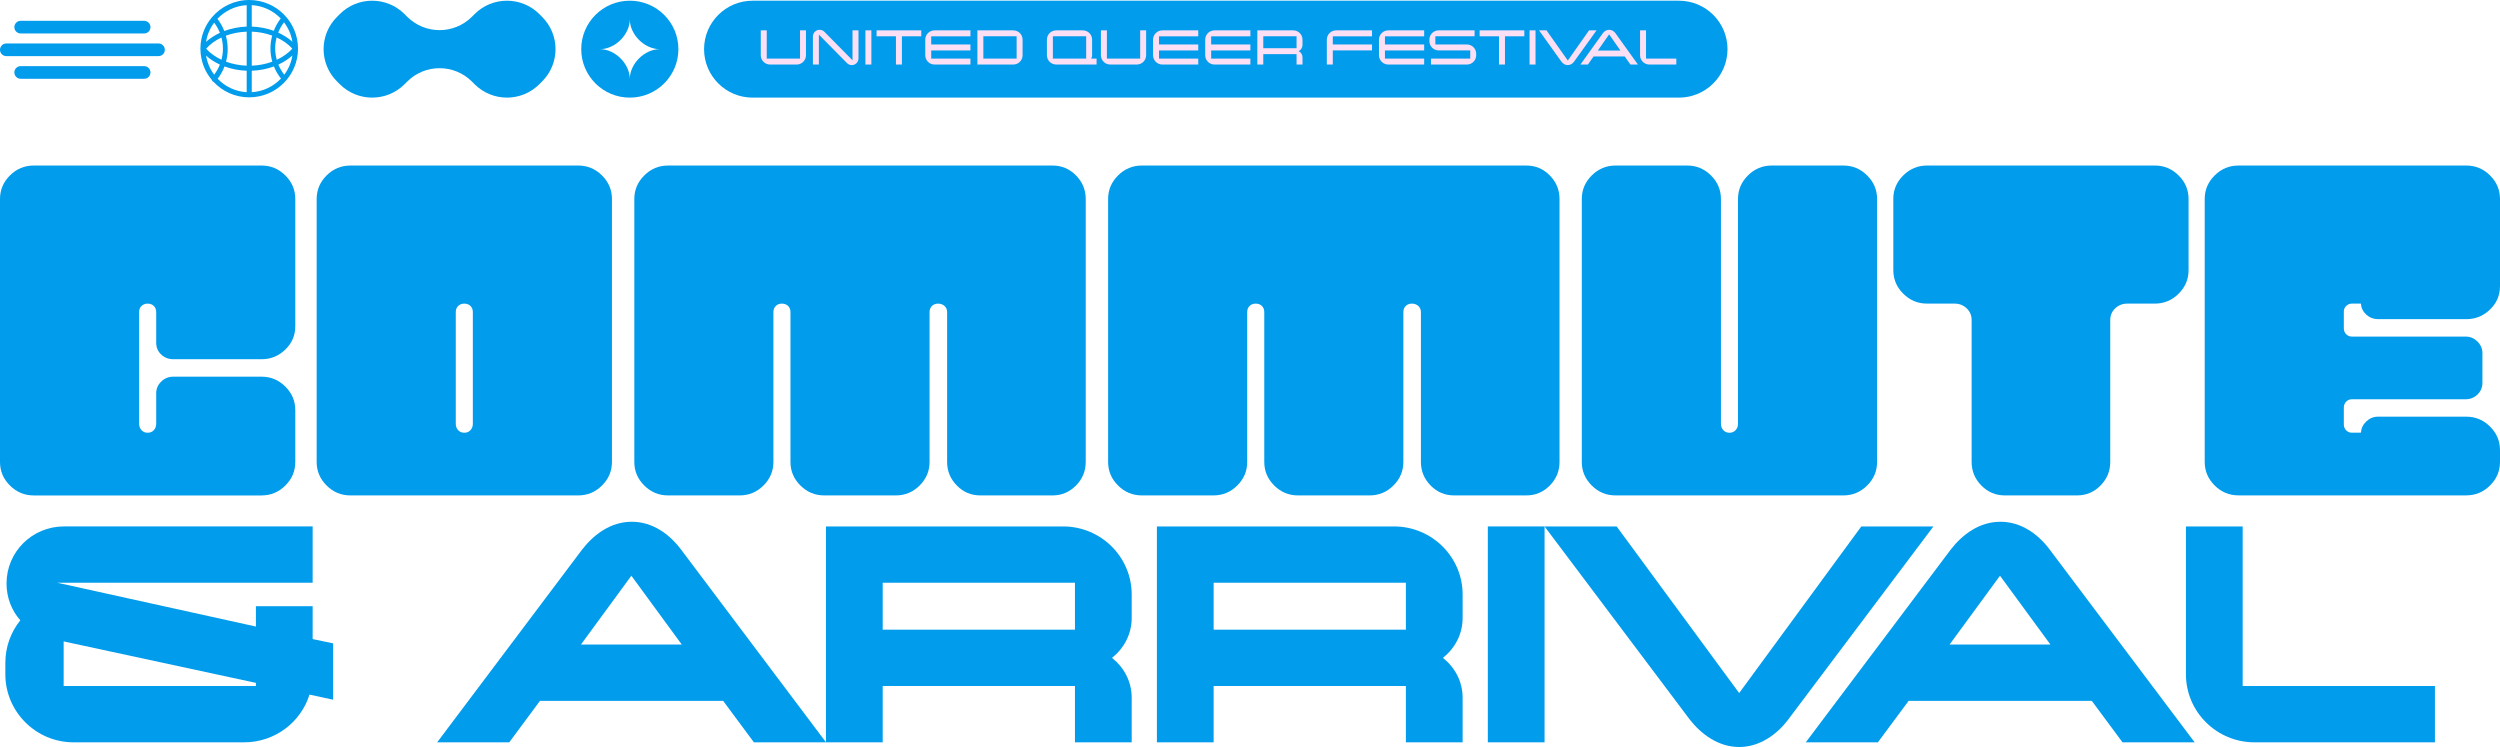
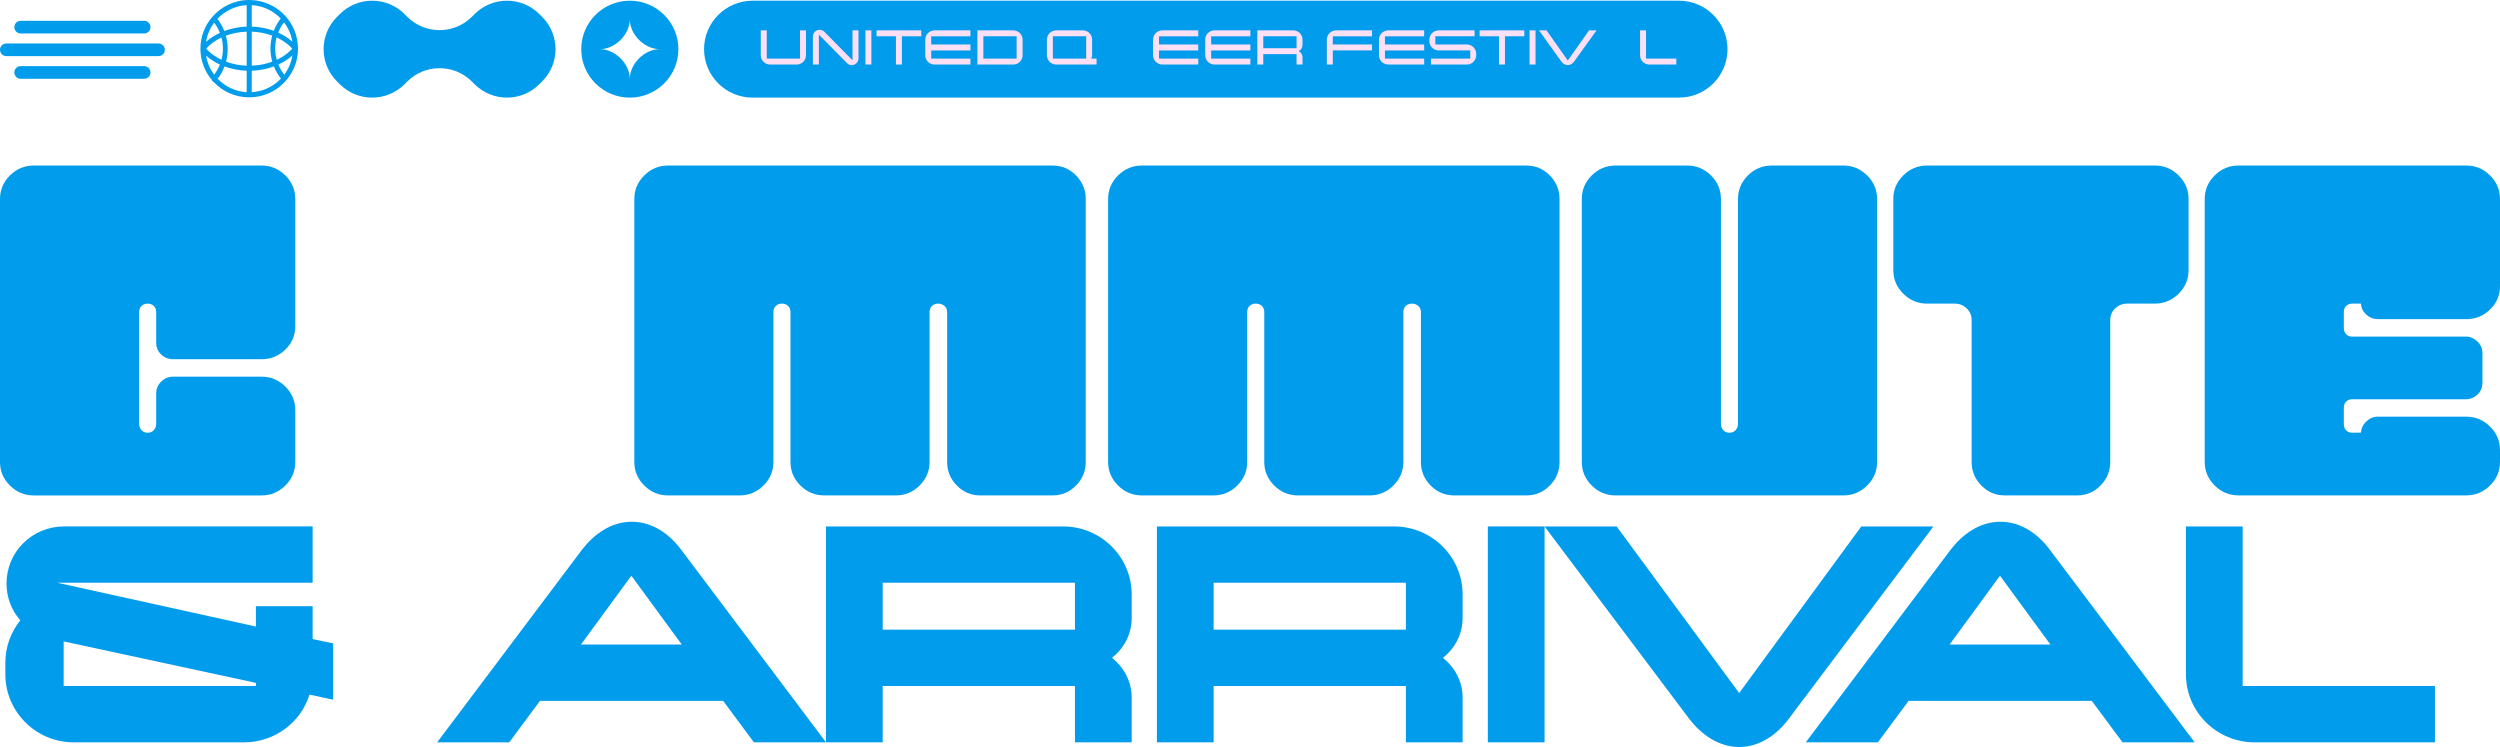
<svg xmlns="http://www.w3.org/2000/svg" width="589" height="176" viewBox="0 0 589 176" fill="none">
  <path d="M0 108.842V46.882C0 44.737 0.782 42.883 2.347 41.33C3.916 39.777 5.779 39 7.94 39H61.629C63.791 39 65.657 39.777 67.222 41.33C68.787 42.883 69.57 44.737 69.57 46.882V76.862C69.57 79.012 68.787 80.842 67.222 82.357C65.657 83.876 63.791 84.633 61.629 84.633H40.825C39.706 84.633 38.757 84.264 37.974 83.522C37.192 82.784 36.801 81.857 36.801 80.746V73.529C36.801 72.937 36.615 72.456 36.243 72.087C35.867 71.718 35.387 71.533 34.791 71.533C34.194 71.533 33.71 71.718 33.338 72.087C32.962 72.46 32.78 72.941 32.78 73.529V99.844C32.78 100.437 32.966 100.936 33.338 101.344C33.71 101.752 34.194 101.955 34.791 101.955C35.387 101.955 35.871 101.752 36.243 101.344C36.615 100.936 36.801 100.437 36.801 99.844V92.627C36.801 91.593 37.192 90.686 37.974 89.909C38.757 89.132 39.71 88.744 40.825 88.744H61.629C63.791 88.744 65.657 89.52 67.222 91.074C68.787 92.627 69.57 94.481 69.57 96.626V108.842C69.57 110.991 68.787 112.841 67.222 114.394C65.657 115.948 63.791 116.724 61.629 116.724H7.94C5.775 116.724 3.912 115.948 2.347 114.394C0.782 112.841 0 110.991 0 108.842Z" fill="#019CEC" />
-   <path d="M74.605 108.842V46.882C74.605 44.737 75.387 42.883 76.952 41.33C78.517 39.777 80.38 39 82.545 39H136.234C138.395 39 140.262 39.777 141.827 41.33C143.392 42.883 144.175 44.737 144.175 46.882V108.838C144.175 110.987 143.392 112.837 141.827 114.39C140.262 115.944 138.395 116.72 136.234 116.72H82.545C80.38 116.72 78.517 115.944 76.952 114.39C75.387 112.837 74.605 110.987 74.605 108.838V108.842ZM109.392 101.955C109.988 101.955 110.472 101.752 110.844 101.344C111.216 100.936 111.402 100.437 111.402 99.844V73.529C111.402 72.937 111.216 72.456 110.844 72.087C110.468 71.718 109.988 71.533 109.392 71.533C108.795 71.533 108.311 71.718 107.939 72.087C107.563 72.46 107.381 72.941 107.381 73.529V99.844C107.381 100.437 107.567 100.936 107.939 101.344C108.311 101.752 108.795 101.955 109.392 101.955Z" fill="#019CEC" />
  <path d="M157.371 39H247.969C250.131 39 251.978 39.777 253.504 41.33C255.03 42.883 255.797 44.737 255.797 46.882V108.838C255.797 110.987 255.03 112.837 253.504 114.39C251.974 115.944 250.131 116.72 247.969 116.72H230.969C228.804 116.72 226.96 115.944 225.434 114.39C223.904 112.837 223.141 110.987 223.141 108.838V73.529C223.141 72.937 222.936 72.456 222.525 72.087C222.114 71.718 221.611 71.533 221.014 71.533C220.418 71.533 219.934 71.718 219.562 72.087C219.19 72.46 219.004 72.941 219.004 73.529V108.838C219.004 110.987 218.222 112.837 216.657 114.39C215.092 115.944 213.225 116.72 211.064 116.72H194.176C192.011 116.72 190.148 115.944 188.583 114.39C187.018 112.837 186.235 110.987 186.235 108.838V73.529C186.235 72.937 186.05 72.456 185.678 72.087C185.302 71.718 184.822 71.533 184.225 71.533C183.629 71.533 183.145 71.718 182.773 72.087C182.397 72.46 182.215 72.941 182.215 73.529V108.838C182.215 110.987 181.432 112.837 179.868 114.39C178.303 115.944 176.436 116.72 174.275 116.72H157.387C155.221 116.72 153.358 115.944 151.793 114.39C150.229 112.837 149.446 110.987 149.446 108.838V46.882C149.446 44.737 150.229 42.883 151.793 41.33C153.358 39.777 155.221 39 157.387 39H157.371Z" fill="#019CEC" />
  <path d="M268.998 39H359.596C361.757 39 363.605 39.777 365.131 41.33C366.657 42.883 367.424 44.737 367.424 46.882V108.838C367.424 110.987 366.657 112.837 365.131 114.39C363.601 115.944 361.757 116.72 359.596 116.72H342.596C340.43 116.72 338.587 115.944 337.061 114.39C335.531 112.837 334.768 110.987 334.768 108.838V73.529C334.768 72.937 334.562 72.456 334.152 72.087C333.741 71.718 333.238 71.533 332.641 71.533C332.045 71.533 331.56 71.718 331.189 72.087C330.817 72.46 330.631 72.941 330.631 73.529V108.838C330.631 110.987 329.848 112.837 328.284 114.39C326.719 115.944 324.852 116.72 322.69 116.72H305.802C303.637 116.72 301.774 115.944 300.209 114.39C298.644 112.837 297.862 110.987 297.862 108.838V73.529C297.862 72.937 297.676 72.456 297.304 72.087C296.929 71.718 296.448 71.533 295.852 71.533C295.255 71.533 294.771 71.718 294.399 72.087C294.024 72.46 293.841 72.941 293.841 73.529V108.838C293.841 110.987 293.059 112.837 291.494 114.39C289.929 115.944 288.062 116.72 285.901 116.72H269.013C266.848 116.72 264.985 115.944 263.42 114.39C261.855 112.837 261.073 110.987 261.073 108.838V46.882C261.073 44.737 261.855 42.883 263.42 41.33C264.985 39.777 266.848 39 269.013 39H268.998Z" fill="#019CEC" />
  <path d="M397.512 39C399.674 39 401.541 39.777 403.105 41.33C404.67 42.883 405.453 44.737 405.453 46.882V99.844C405.453 100.437 405.639 100.936 406.01 101.344C406.382 101.752 406.866 101.955 407.463 101.955C408.059 101.955 408.544 101.752 408.915 101.344C409.287 100.936 409.473 100.437 409.473 99.844V46.882C409.473 44.737 410.256 42.883 411.82 41.33C413.385 39.777 415.248 39 417.414 39H434.301C436.463 39 438.33 39.777 439.895 41.33C441.459 42.883 442.242 44.737 442.242 46.882V108.838C442.242 110.987 441.459 112.837 439.895 114.39C438.33 115.944 436.463 116.72 434.301 116.72H380.613C378.448 116.72 376.584 115.944 375.02 114.39C373.455 112.837 372.672 110.987 372.672 108.838V46.882C372.672 44.737 373.455 42.883 375.02 41.33C376.584 39.777 378.448 39 380.613 39H397.512Z" fill="#019CEC" />
  <path d="M446.057 46.882C446.057 44.737 446.84 42.883 448.404 41.33C449.969 39.777 451.832 39 453.998 39H507.686C509.848 39 511.715 39.777 513.28 41.33C514.844 42.883 515.627 44.737 515.627 46.882V63.647C515.627 65.796 514.844 67.646 513.28 69.199C511.715 70.753 509.848 71.529 507.686 71.529H501.198C500.079 71.529 499.13 71.902 498.348 72.641C497.565 73.383 497.174 74.305 497.174 75.417V108.838C497.174 110.987 496.407 112.837 494.881 114.39C493.351 115.944 491.507 116.72 489.346 116.72H472.346C470.181 116.72 468.337 115.944 466.811 114.39C465.281 112.837 464.518 110.987 464.518 108.838V75.417C464.518 74.305 464.126 73.383 463.344 72.641C462.562 71.902 461.609 71.529 460.493 71.529H454.005C451.84 71.529 449.977 70.753 448.412 69.199C446.847 67.646 446.065 65.796 446.065 63.647V46.882H446.057Z" fill="#019CEC" />
  <path d="M519.43 108.842V46.882C519.43 44.737 520.213 42.883 521.778 41.33C523.342 39.777 525.206 39 527.371 39H581.06C583.221 39 585.088 39.777 586.653 41.33C588.218 42.883 589 44.737 589 46.882V67.423C589 69.572 588.218 71.402 586.653 72.917C585.088 74.436 583.221 75.194 581.06 75.194H560.256C559.21 75.194 558.3 74.844 557.513 74.14C556.731 73.436 556.301 72.567 556.227 71.529H554.101C553.578 71.529 553.133 71.714 552.761 72.083C552.385 72.456 552.203 72.898 552.203 73.417V77.305C552.203 77.897 552.389 78.377 552.761 78.746C553.133 79.12 553.582 79.3 554.101 79.3H580.943C581.985 79.3 582.899 79.689 583.686 80.465C584.468 81.242 584.859 82.149 584.859 83.184V90.178C584.859 91.289 584.468 92.216 583.686 92.954C582.903 93.696 581.989 94.065 580.943 94.065H554.101C553.578 94.065 553.133 94.25 552.761 94.619C552.389 94.988 552.203 95.473 552.203 96.061V99.948C552.203 100.54 552.389 101.021 552.761 101.39C553.133 101.763 553.582 101.944 554.101 101.944H556.227C556.301 100.91 556.731 100.021 557.513 99.279C558.296 98.541 559.21 98.168 560.256 98.168H581.06C583.221 98.168 585.088 98.945 586.653 100.498C588.218 102.052 589 103.905 589 106.05V108.827C589 110.976 588.218 112.825 586.653 114.379C585.088 115.932 583.221 116.709 581.06 116.709H527.371C525.206 116.709 523.342 115.932 521.778 114.379C520.213 112.825 519.43 110.976 519.43 108.827V108.842Z" fill="#019CEC" />
  <path d="M78.486 164.849L72.916 163.649C70.875 170.189 64.747 174.892 57.508 174.892H17.318C8.498 174.892 1.259 167.706 1.259 158.858V156.186C1.259 152.406 2.56 148.907 4.787 146.142C2.746 143.839 1.538 140.798 1.538 137.479C1.538 130.016 7.572 124.025 15.091 124.025H73.66V137.295H13.51L60.293 147.615V142.824H73.66V150.564L78.486 151.579V164.849ZM60.293 161.623V160.884L14.998 151.118V161.623H60.293Z" fill="#019CEC" />
-   <path d="M177.617 174.892L170.378 165.125H127.217L119.978 174.892H102.993L137.152 129.466C139.937 125.871 143.927 122.926 148.846 122.926C153.765 122.926 157.758 125.875 160.45 129.466L194.61 174.892H177.617ZM160.629 151.856L148.749 135.638L136.869 151.856H160.632H160.629Z" fill="#019CEC" />
+   <path d="M177.617 174.892L170.378 165.125H127.217L119.978 174.892H102.993L137.152 129.466C139.937 125.871 143.927 122.926 148.846 122.926C153.765 122.926 157.758 125.875 160.45 129.466L194.61 174.892H177.617M160.629 151.856L148.749 135.638L136.869 151.856H160.632H160.629Z" fill="#019CEC" />
  <path d="M266.627 174.892H253.26V161.623H207.965V174.892H194.598V124.029H250.475C259.384 124.029 266.627 131.216 266.627 140.063V145.592C266.627 149.461 264.772 152.779 261.987 154.99C264.772 157.201 266.627 160.519 266.627 164.387V174.892ZM253.26 148.357V137.299H207.965V148.357H253.26Z" fill="#019CEC" />
  <path d="M344.594 174.892H331.227V161.623H285.932V174.892H272.565V124.029H328.442C337.351 124.029 344.594 131.216 344.594 140.063V145.592C344.594 149.461 342.739 152.779 339.954 154.99C342.739 157.201 344.594 160.519 344.594 164.387V174.892ZM331.227 148.357V137.299H285.932V148.357H331.227Z" fill="#019CEC" />
  <path d="M363.899 174.892H350.532V124.029H363.899V174.892Z" fill="#019CEC" />
  <path d="M455.512 124.029L421.353 169.455C418.661 173.05 414.578 175.995 409.748 175.995C404.918 175.995 400.839 173.046 398.054 169.455L363.895 124.029H380.88L409.748 163.284L438.523 124.029H455.512Z" fill="#019CEC" />
  <path d="M500.067 174.892L492.828 165.125H449.667L442.428 174.892H425.443L459.602 129.466C462.387 125.871 466.377 122.926 471.296 122.926C476.215 122.926 480.209 125.875 482.901 129.466L517.06 174.892H500.067ZM483.079 151.856L471.199 135.638L459.32 151.856H483.083H483.079Z" fill="#019CEC" />
  <path d="M573.669 174.892H531.159C522.25 174.892 515.007 167.706 515.007 158.858V124.029H528.374V161.623H573.669V174.892Z" fill="#019CEC" />
  <g clip-path="url(#clip0_365_16173)">
    <path d="M395.557 23C401.877 23 407.001 17.888 407.001 11.583C407.001 5.277 401.877 0.165 395.557 0.165H177.321C171.001 0.165 165.878 5.277 165.878 11.583C165.878 17.888 171.001 23 177.321 23H395.557Z" fill="#019CEC" />
    <path d="M159.827 11.583C159.827 5.276 154.705 0.165 148.383 0.165C142.061 0.165 136.94 5.276 136.94 11.583C136.94 17.89 142.061 23 148.383 23C154.705 23 159.827 17.89 159.827 11.583ZM141.355 11.583C144.921 11.583 148.383 8.129 148.383 4.57C148.383 8.129 151.845 11.583 155.412 11.583C151.845 11.583 148.383 15.037 148.383 18.595C148.383 15.037 144.921 11.583 141.355 11.583Z" fill="#019CEC" />
    <path d="M127.725 3.977L127.063 3.316C122.854 -0.883 116.027 -0.883 111.818 3.316L111.184 3.949C106.975 8.149 100.149 8.149 95.939 3.949L95.305 3.316C91.096 -0.883 84.27 -0.883 80.061 3.316L79.398 3.977C75.189 8.177 75.189 14.988 79.398 19.187L80.061 19.848C84.27 24.047 91.096 24.047 95.305 19.848L95.939 19.215C100.149 15.016 106.975 15.016 111.184 19.215L111.818 19.848C116.027 24.047 122.854 24.047 127.063 19.848L127.725 19.187C131.934 14.988 131.934 8.177 127.725 3.977Z" fill="#019CEC" />
    <path d="M58.717 22.931C65.059 22.931 70.209 17.793 70.209 11.466C70.209 5.138 65.059 0 58.717 0C55.231 0 52.105 1.552 49.996 4.002C49.964 4.03 49.94 4.062 49.915 4.095C48.235 6.09 47.221 8.661 47.221 11.466C47.221 11.49 47.221 11.514 47.221 11.538C47.237 14.291 48.231 16.818 49.871 18.788C49.907 18.897 49.968 19.006 50.057 19.135C50.121 19.2 50.202 19.24 50.287 19.26C52.387 21.521 55.385 22.936 58.713 22.936L58.717 22.931ZM51.281 18.563C51.959 17.676 52.501 16.697 52.892 15.657C54.508 16.25 56.289 16.604 58.119 16.665V21.722C55.441 21.569 53.03 20.384 51.281 18.563ZM68.864 11.466C67.899 12.526 66.647 13.416 65.2 14.089C64.958 13.215 64.833 12.308 64.833 11.393C64.833 10.478 64.95 9.652 65.168 8.814C66.642 9.491 67.915 10.394 68.86 11.466H68.864ZM65.544 7.685C65.883 6.823 66.344 6.005 66.913 5.259C67.919 6.573 68.61 8.137 68.884 9.834C67.939 8.979 66.804 8.254 65.544 7.685ZM68.888 13.074C68.622 14.75 67.947 16.294 66.97 17.6C66.4 16.866 65.936 16.06 65.588 15.214C66.828 14.646 67.947 13.92 68.888 13.074ZM63.718 11.466C63.718 12.51 63.867 13.545 64.15 14.529C62.664 15.081 61.024 15.411 59.315 15.472V7.456C61.008 7.516 62.648 7.843 64.13 8.387C63.859 9.382 63.718 10.418 63.718 11.466ZM58.119 15.476C56.407 15.411 54.751 15.081 53.252 14.529C53.506 13.561 53.64 12.558 53.64 11.542C53.64 10.474 53.494 9.418 53.212 8.407C54.718 7.847 56.386 7.52 58.119 7.46V15.476ZM52.521 11.466C52.521 12.352 52.404 13.231 52.177 14.077C50.739 13.404 49.495 12.518 48.566 11.466C49.52 10.39 50.752 9.503 52.173 8.838C52.404 9.688 52.521 10.571 52.521 11.466ZM48.546 9.858C48.813 8.185 49.483 6.646 50.457 5.344C51.018 6.081 51.471 6.888 51.806 7.738C50.582 8.306 49.475 9.019 48.546 9.862V9.858ZM51.802 15.21C51.467 16.056 51.014 16.854 50.457 17.592C49.487 16.294 48.817 14.762 48.55 13.102C49.471 13.936 50.574 14.65 51.802 15.21ZM59.315 21.722V16.665C61.149 16.6 62.922 16.25 64.534 15.649C64.95 16.693 65.515 17.664 66.202 18.506C64.449 20.356 62.017 21.565 59.315 21.718V21.722ZM66.141 4.357C65.451 5.239 64.901 6.223 64.501 7.258C62.894 6.674 61.129 6.327 59.315 6.263V1.209C61.989 1.362 64.397 2.543 66.141 4.357ZM58.119 1.209V6.267C56.265 6.331 54.472 6.694 52.844 7.303C52.444 6.279 51.903 5.312 51.22 4.437C52.973 2.579 55.409 1.366 58.119 1.213V1.209Z" fill="#019CEC" />
    <path d="M33.956 7.886C34.781 7.886 35.45 7.219 35.45 6.395C35.45 5.571 34.781 4.904 33.956 4.904H4.876C4.051 4.904 3.381 5.571 3.381 6.395C3.381 7.219 4.051 7.886 4.876 7.886H33.956Z" fill="#019CEC" />
    <path d="M33.956 18.558C34.781 18.558 35.45 17.89 35.45 17.067C35.45 16.244 34.781 15.576 33.956 15.576H4.876C4.051 15.576 3.381 16.244 3.381 17.067C3.381 17.89 4.051 18.558 4.876 18.558H33.956Z" fill="#019CEC" />
    <path d="M37.34 13.223C38.166 13.223 38.835 12.555 38.835 11.732C38.835 10.908 38.166 10.241 37.34 10.241H1.495C0.669 10.241 0 10.908 0 11.732C0 12.555 0.669 13.223 1.495 13.223H37.34Z" fill="#019CEC" />
    <path d="M189.887 13.017C189.887 14.23 188.905 15.206 187.694 15.206H181.433C180.217 15.206 179.239 14.226 179.239 13.017V7.149H180.645V13.803H188.485V7.149H189.891V13.017H189.887Z" fill="#FADFF5" />
    <path d="M202.26 7.153V13.763C202.26 14.637 201.557 15.339 200.68 15.339C200.24 15.339 199.848 15.165 199.553 14.871L192.929 8.157V15.206H191.523V8.596C191.523 7.722 192.226 7.02 193.102 7.02C193.543 7.02 193.935 7.194 194.229 7.488L200.854 14.202V7.153H202.26Z" fill="#FADFF5" />
    <path d="M205.296 15.206H203.891V7.149H205.296V15.206Z" fill="#FADFF5" />
    <path d="M217.056 8.552H212.491V15.206H211.085V8.552H206.521V7.149H217.052V8.552H217.056Z" fill="#FADFF5" />
    <path d="M228.637 15.205H220.182C218.966 15.205 217.989 14.226 217.989 13.016V9.341C217.989 8.128 218.971 7.153 220.182 7.153H228.637V8.555H219.395V10.482H228.637V11.884H219.395V13.81H228.637V15.213V15.205Z" fill="#FADFF5" />
    <path d="M240.921 13.017C240.921 14.23 239.939 15.206 238.727 15.206H230.273V7.149H238.727C239.943 7.149 240.921 8.129 240.921 9.338V13.017ZM239.519 13.807V8.552H231.678V13.807H239.519Z" fill="#FADFF5" />
    <path d="M258.355 15.205H248.846C247.63 15.205 246.653 14.226 246.653 13.016V9.341C246.653 8.128 247.634 7.153 248.846 7.153H255.107C256.323 7.153 257.301 8.132 257.301 9.341V13.016C257.301 13.307 257.212 13.573 257.082 13.806H258.355V15.209V15.205ZM255.899 13.806V8.551H248.058V13.806H255.899Z" fill="#FADFF5" />
-     <path d="M270.025 13.017C270.025 14.23 269.043 15.206 267.831 15.206H261.57C260.354 15.206 259.377 14.226 259.377 13.017V7.149H260.783V13.803H268.623V7.149H270.029V13.017H270.025Z" fill="#FADFF5" />
    <path d="M282.308 15.205H273.854C272.638 15.205 271.661 14.226 271.661 13.016V9.341C271.661 8.128 272.642 7.153 273.854 7.153H282.308V8.555H273.066V10.482H282.308V11.884H273.066V13.81H282.308V15.213V15.205Z" fill="#FADFF5" />
    <path d="M294.592 15.205H286.138C284.922 15.205 283.944 14.226 283.944 13.016V9.341C283.944 8.128 284.926 7.153 286.138 7.153H294.592V8.555H285.35V10.482H294.592V11.884H285.35V13.81H294.592V15.213V15.205Z" fill="#FADFF5" />
    <path d="M306.875 15.206H305.47V12.755H297.629V15.206H296.224V7.149H304.678C305.894 7.149 306.871 8.129 306.871 9.338V10.563C306.871 11.236 306.52 11.76 305.979 12.05C306.52 12.34 306.871 12.868 306.871 13.537V15.202L306.875 15.206ZM305.47 11.353V8.552H297.629V11.353H305.47Z" fill="#FADFF5" />
    <path d="M323.251 11.88H314.009V15.209H312.604V9.341C312.604 8.128 313.585 7.153 314.797 7.153H323.251V8.555H314.009V10.482H323.251V11.884V11.88Z" fill="#FADFF5" />
    <path d="M335.535 15.205H327.081C325.865 15.205 324.887 14.226 324.887 13.016V9.341C324.887 8.128 325.869 7.153 327.081 7.153H335.535V8.555H326.293V10.482H335.535V11.884H326.293V13.81H335.535V15.213V15.205Z" fill="#FADFF5" />
    <path d="M347.792 13.017C347.792 14.23 346.81 15.206 345.598 15.206H337.144V13.803H346.386V11.877H338.957C337.742 11.877 336.764 10.898 336.764 9.688V9.338C336.764 8.125 337.746 7.149 338.957 7.149H347.412V8.552H338.17V10.478H345.598C346.814 10.478 347.792 11.458 347.792 12.667V13.017Z" fill="#FADFF5" />
    <path d="M359.136 8.552H354.572V15.206H353.166V8.552H348.601V7.149H359.132V8.552H359.136Z" fill="#FADFF5" />
    <path d="M361.772 15.206H360.366V7.149H361.772V15.206Z" fill="#FADFF5" />
    <path d="M376.147 7.153L370.851 14.524C370.516 14.991 369.987 15.342 369.361 15.342C368.735 15.342 368.206 14.991 367.87 14.524L362.591 7.153H364.36L369.377 14.258L374.378 7.153H376.147Z" fill="#FADFF5" />
-     <path d="M385.902 15.205H384.132L382.787 13.307H375.444L374.115 15.205H372.345L377.625 7.834C377.96 7.366 378.501 7.016 379.115 7.016C379.729 7.016 380.271 7.366 380.606 7.834L385.902 15.205ZM381.773 11.908L379.111 8.1L376.449 11.908H381.773Z" fill="#FADFF5" />
    <path d="M388.591 15.206C387.376 15.206 386.398 14.226 386.398 13.017V7.149H387.804V13.803H394.941V15.206H388.591Z" fill="#FADFF5" />
  </g>
  <defs>
    <clipPath id="clip0_365_16173">
      <rect width="407" height="23" fill="white" />
    </clipPath>
  </defs>
</svg>